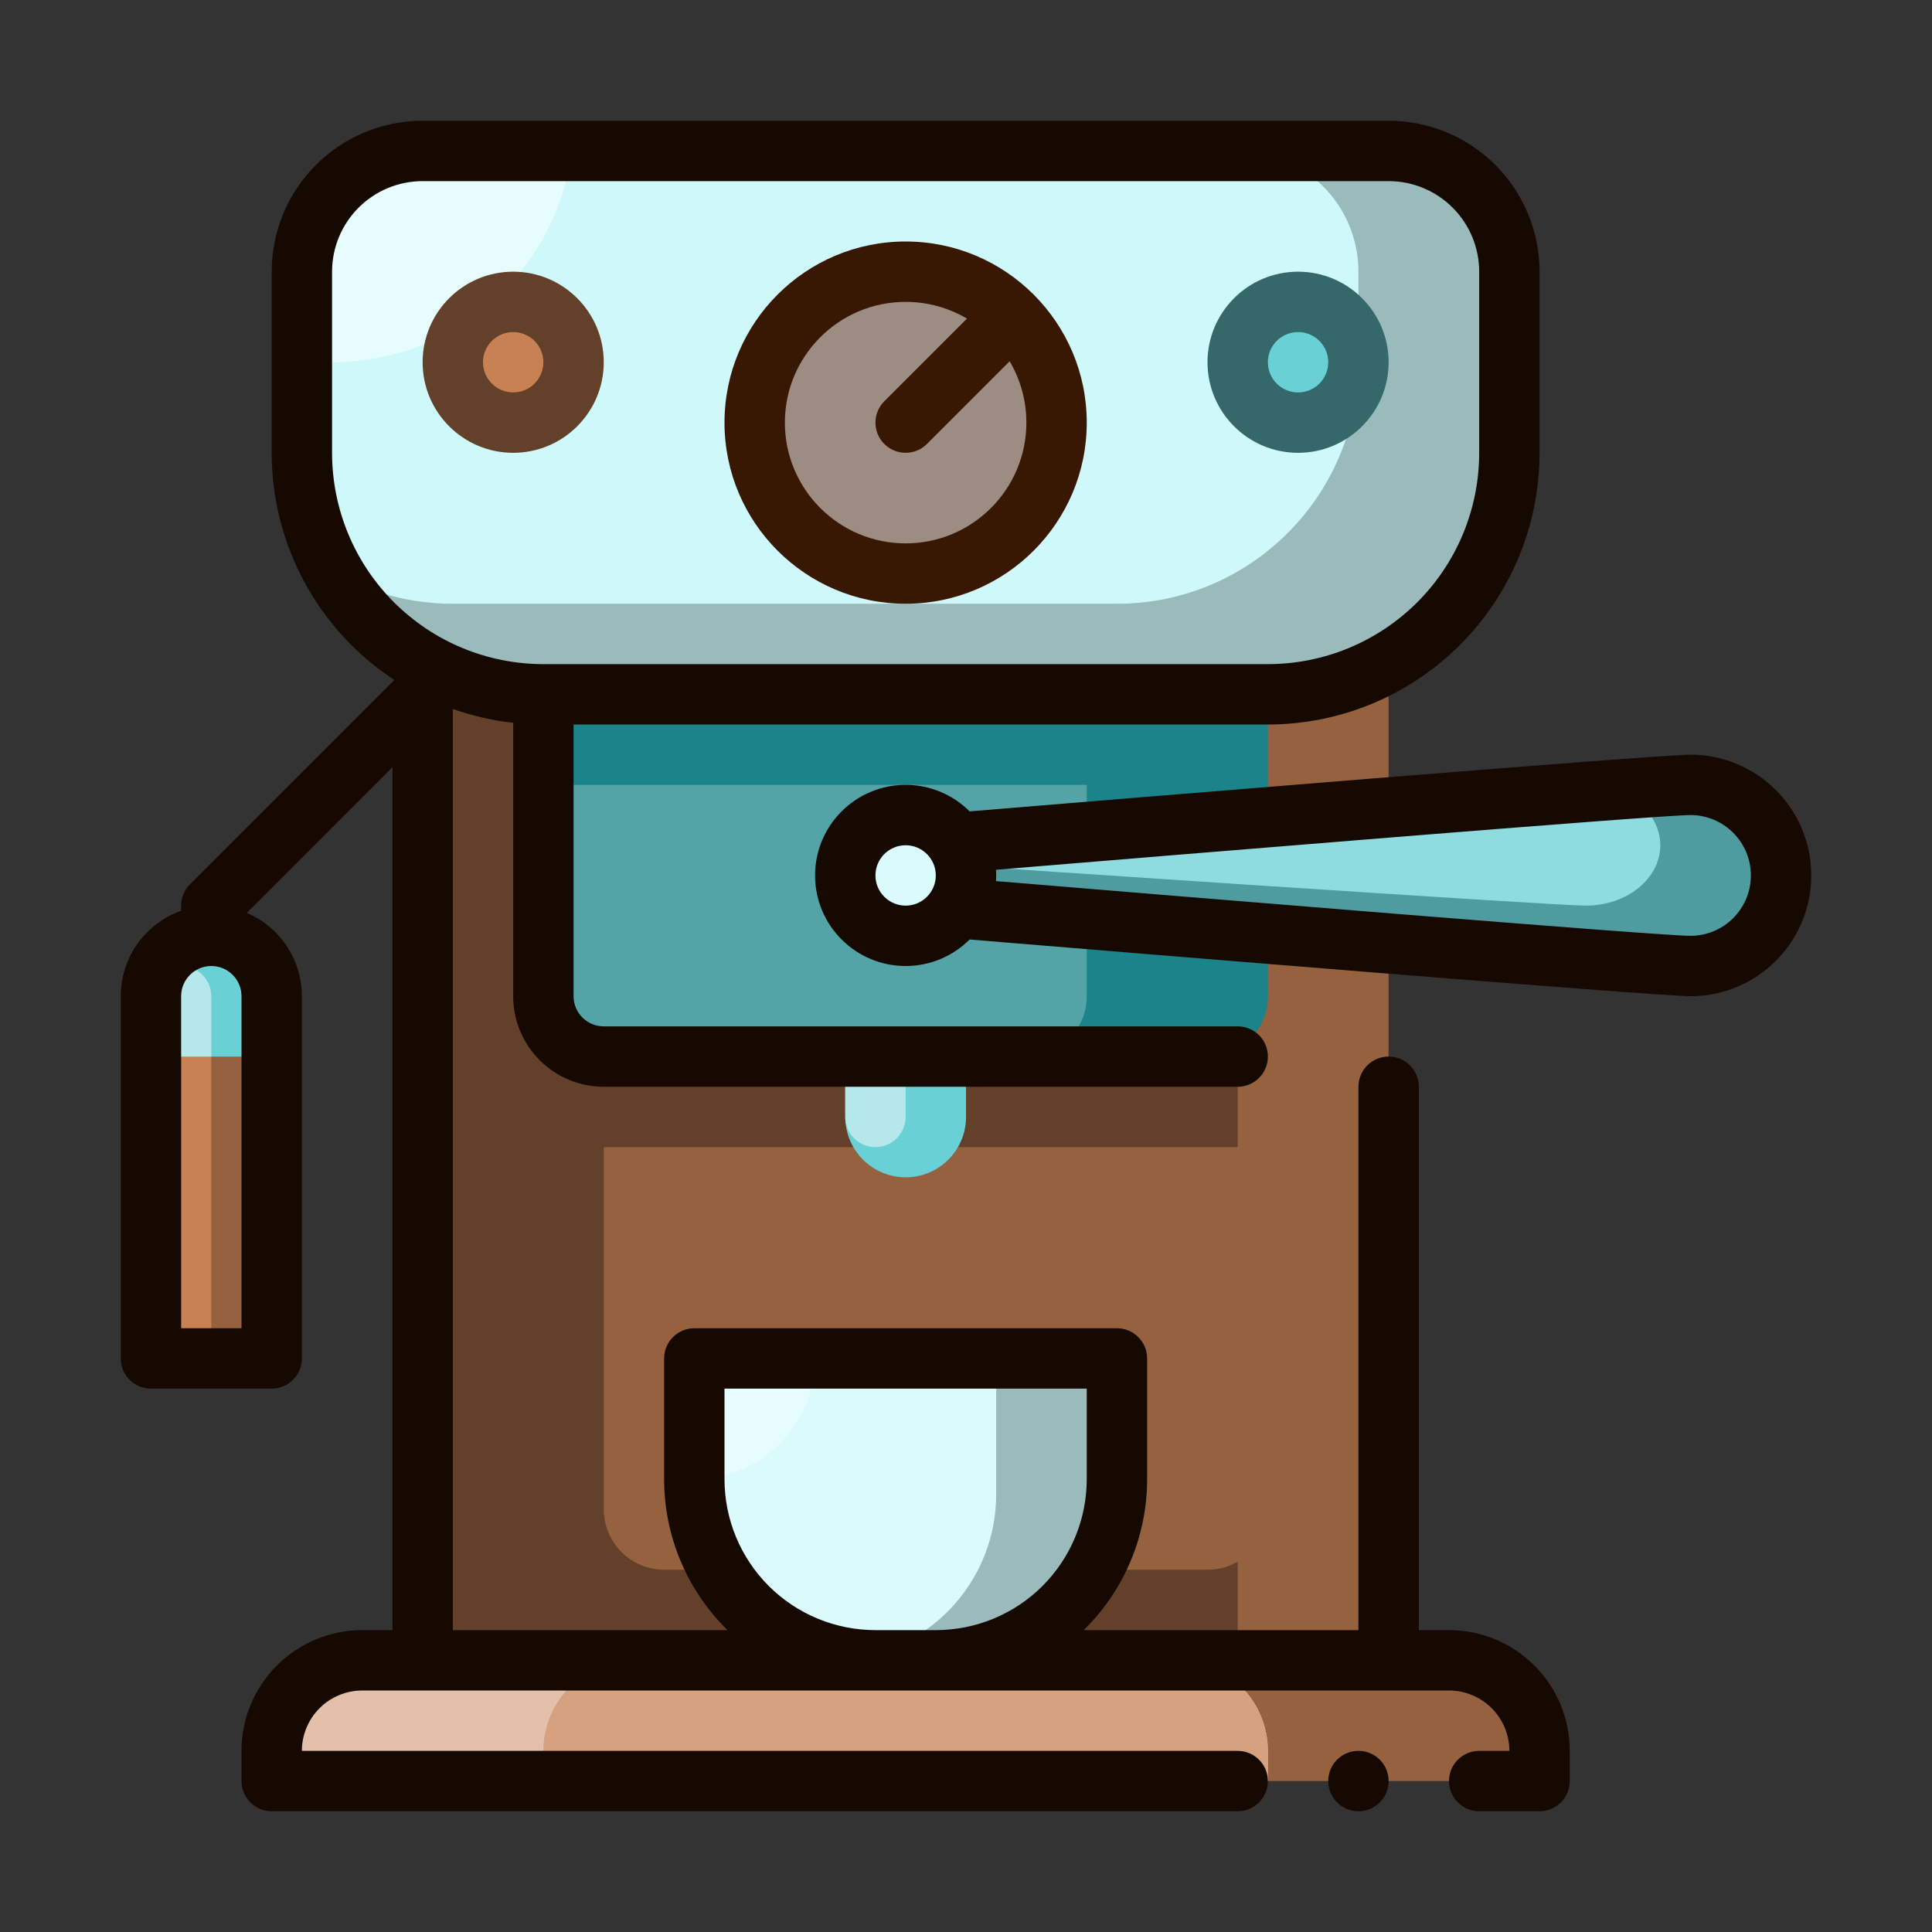
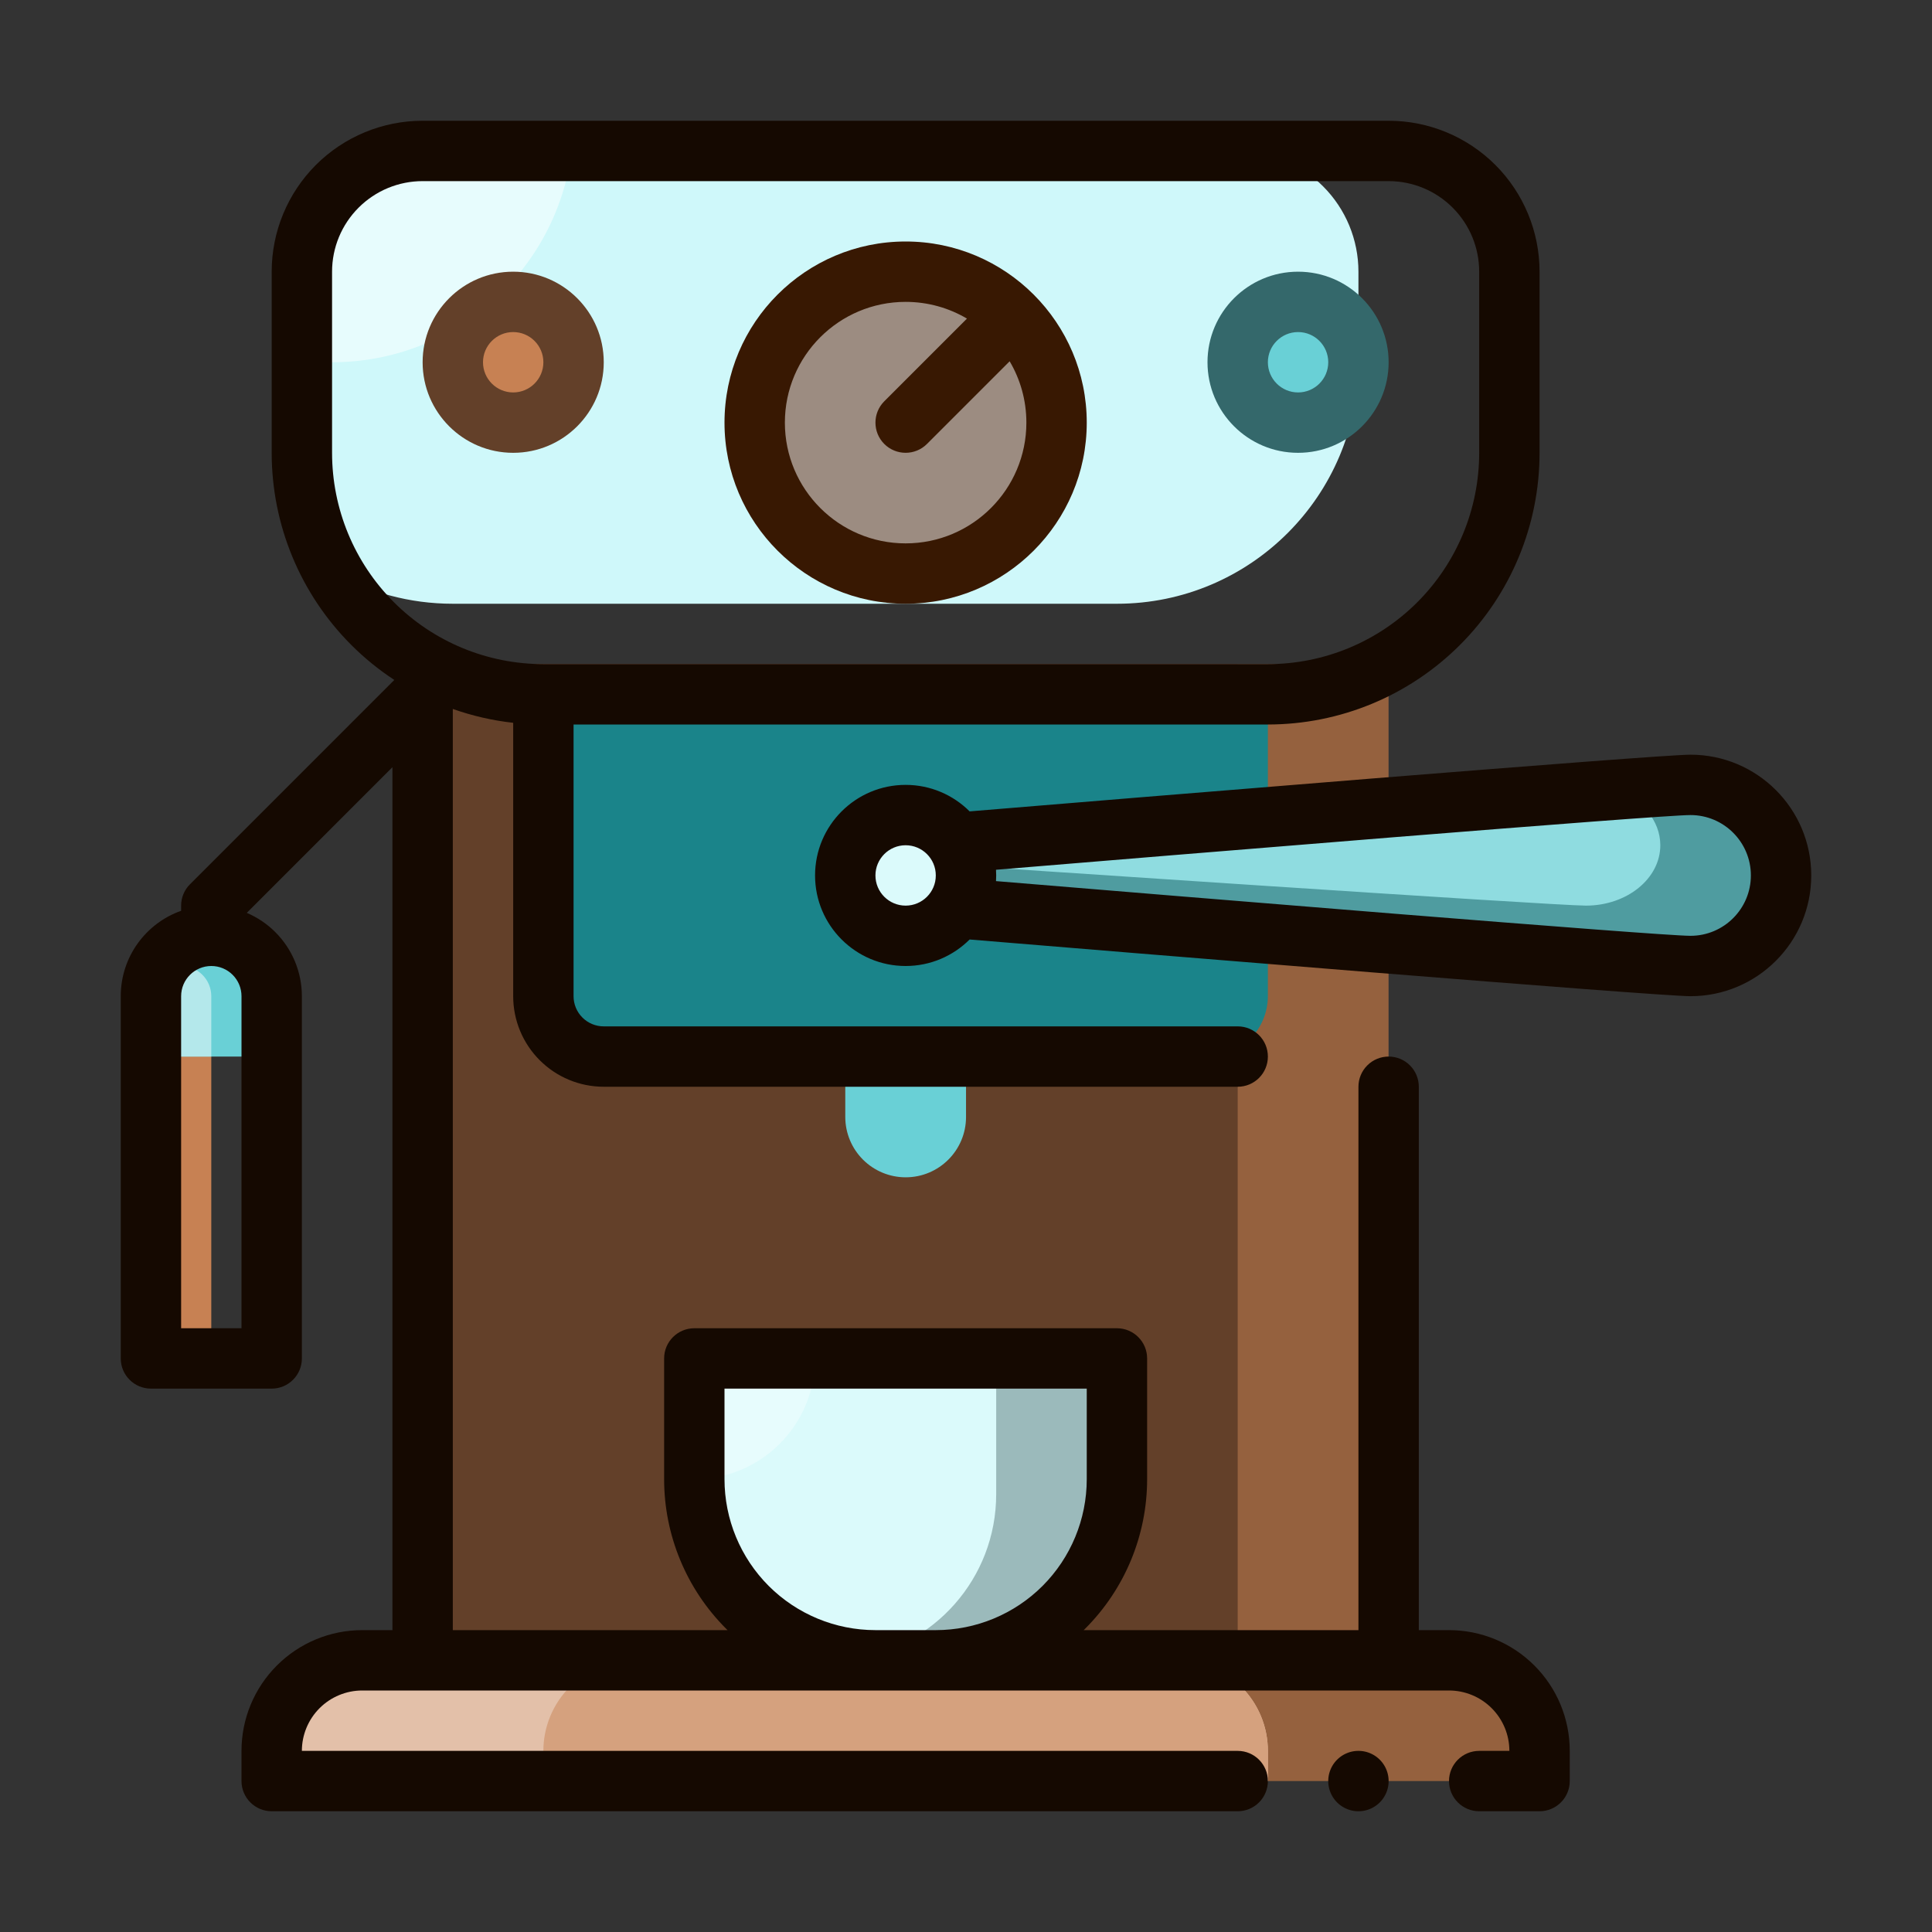
<svg xmlns="http://www.w3.org/2000/svg" id="svg121" clip-rule="evenodd" fill-rule="evenodd" height="512" stroke-linejoin="round" stroke-miterlimit="2" viewBox="0 0 64 64" width="512">
  <rect x="0" y="0" width="64" height="64" fill="#333333" stroke="none" />
  <path id="path4" d="m51 58c0-.796-.316-1.559-.879-2.121-.563-.563-1.324-.879-2.12-.879-7.734 0-28.269 0-36.002 0-.795 0-1.557.316-2.12.879-.563.563-.879 1.326-.879 2.121v1h42z" fill="#95613e" stroke-width=".669" />
  <path id="path8" d="m42 58c0-.796-.317-1.559-.878-2.121-.563-.563-1.327-.879-2.123-.879-6.274 0-20.724 0-26.998 0-.796 0-1.56.316-2.123.879-.561.563-.878 1.326-.878 2.121v1h33z" fill="#e3c0a9" stroke-width=".593" />
  <path id="path12" d="m42 58c0-.796-.317-1.559-.878-2.121-.563-.563-1.326-.879-2.122-.879-4.611 0-13.389 0-18 0-.795 0-1.558.316-2.122.879-.562.563-.878 1.326-.878 2.121v1h24z" fill="#d5a17e" stroke-width=".506" />
-   <path id="rect16" d="m5.001 34h4v11h-4z" fill="#95613e" stroke-width=".343" />
  <path id="rect20" d="m4.999 34h2v11h-2z" fill="#c78153" stroke-width=".242" />
  <path id="path24" d="m9.001 33c0-.53-.211-1.039-.586-1.414-.375-.375-.884-.586-1.414-.586-1.105 0-2.0.895-2 2v2h4z" fill="#69d0d6" stroke-width=".207" />
  <path id="path28" d="m6.999 33c0-.552-.448-1-1-1-.552 0-1.0.448-1.0 1v2h2s0-1.127 0-2z" fill="#b4e8eb" stroke-width=".126" />
  <path id="rect32" d="m13.998 22.002h32v33h-32z" fill="#95613e" stroke-width="1.678" />
  <path id="rect36" d="m14 22.002h27v33h-27z" fill="#634029" stroke-width="1.541" />
-   <path id="path40" d="m42.002 38h-22v12c0 .531.211 1.039.585 1.414.375.375.884.586 1.415.586h17.999c.531 0 1.04-.211 1.415-.586.374-.375.585-.884.585-1.414z" fill="#95613e" stroke-width=".906" />
  <path id="path44" d="m32.001 35h-4v2c0 .531.211 1.039.586 1.414.375.375.884.586 1.414.586 1.105 0 2-.895 2-2z" fill="#69d0d6" stroke-width=".207" />
-   <path id="path48" d="m29.999 35h-2v2c0 .552.448 1.0 1 1.0.552 0 1-.448 1-1 0-.872 0-2 0-2z" fill="#b4e8eb" stroke-width=".126" />
  <path id="path52" d="m36.999 45h-14v4c0 1.592.632 3.117 1.757 4.243 1.125 1.126 2.652 1.758 4.243 1.758h1.999c1.591 0 3.118-.632 4.243-1.758 1.126-1.125 1.757-2.651 1.757-4.243 0-2.125 0-4 0-4z" fill="#9bbabb" stroke-width=".611" />
  <path id="path56" d="m33 45v4.5c0 2.788-2.074 5.091-4.764 5.451-1.309-.168-2.535-.765-3.479-1.708-1.125-1.126-1.757-2.652-1.757-4.243v-4z" fill="#dbfafb" />
  <path id="path58" d="m27 45c0 1.061-.421 2.078-1.172 2.828-.75.751-1.767 1.172-2.828 1.172v-4z" fill="#e7fcfd" />
-   <path id="path60" d="m50.002 9.001c0-1.061-.421-2.079-1.171-2.829-.752-.75-1.768-1.171-2.829-1.171-7.664 0-24.336 0-32 0-1.061 0-2.077.421-2.829 1.171-.749.75-1.171 1.768-1.171 2.829v5.999c0 2.122.843 4.157 2.344 5.657 1.499 1.5 3.533 2.343 5.656 2.343h24c2.123 0 4.157-.843 5.656-2.343 1.501-1.5 2.344-3.535 2.344-5.657z" fill="#9bbabb" stroke-width="1.386" />
  <path id="path64" d="m14 5h27c1.061 0 2.078.421 2.828 1.172.751.75 1.172 1.767 1.172 2.828v3c0 4.418-3.582 8-8 8-6.468 0-15.532 0-22 0-1.438 0-2.787-.379-3.953-1.043-.68-1.196-1.047-2.558-1.047-3.957 0-2.078 0-4.228 0-6 0-1.061.421-2.078 1.172-2.828.75-.751 1.767-1.172 2.828-1.172z" fill="#cff8fa" />
  <path id="path66" d="m18.938 5c-.492 3.947-3.859 7-7.938 7h-1v-3c0-1.061.421-2.078 1.172-2.828.75-.751 1.767-1.172 2.828-1.172z" fill="#e7fcfd" />
  <path id="path68" d="m42 23h-24v10c0 .53.211 1.039.586 1.414.376.375.883.586 1.414.586h20c.531 0 1.038-.211 1.414-.586.374-.375.586-.884.586-1.414 0-3.414 0-10 0-10z" fill="#1a848a" stroke-width=".876" />
-   <path id="path72" d="m36 26h-18v7c0 .531.211 1.039.586 1.414.376.375.884.586 1.415.586h13.999c.53 0 1.039-.211 1.415-.586.374-.375.586-.884.586-1.414 0-2.652 0-7 0-7z" fill="#53a3a7" stroke-width=".657" />
  <path id="circle76" d="m35.001 14a5 5 0 0 1 -5 5 5 5 0 0 1 -5-5 5 5 0 0 1 5-5 5 5 0 0 1 5 5z" fill="#9c8c81" stroke-width=".556" />
  <g stroke-width=".222">
    <path id="circle80" d="m19 12a2 2 0 0 1 -2 2 2 2 0 0 1 -2-2 2 2 0 0 1 2-2 2 2 0 0 1 2 2z" fill="#c78153" />
    <path id="circle84" d="m45 12a2 2 0 0 1 -2 2 2 2 0 0 1 -2-2 2 2 0 0 1 2-2 2 2 0 0 1 2 2z" fill="#69d0d6" />
    <path id="circle88" d="m32 29a2 2 0 0 1 -2 2 2 2 0 0 1 -2-2 2 2 0 0 1 2-2 2 2 0 0 1 2 2z" fill="#dbfafb" />
  </g>
  <path id="path92" d="m56 26c1.656 0 3 1.344 3 3s-1.344 3-3 3c-1.296 0-25-1.975-25-1.975v-2.051s23.704-1.975 25-1.975z" fill="#4f9ca0" stroke-width=".333" />
  <path id="path96" d="m53.504 26.161c.879.305 1.496 1.014 1.496 1.839 0 1.104-1.104 2-2.464 2-1.065 0-20.536-1.316-20.536-1.316v-.793c3.614-.299 16.082-1.33 21.504-1.73z" fill="#8fdce0" />
  <path id="path98" d="m42 59c0 .265-.105.52-.293.707-.187.188-.442.293-.707.293-5.518 0-32 0-32 0-.552 0-1-.448-1-1 0 0 0-.426 0-1 0-1.061.421-2.078 1.172-2.828.75-.751 1.767-1.172 2.828-1.172h1v-28.586l-4.825 4.826c.35.149.672.364.946.639.563.562.879 1.325.879 2.121v12c0 .552-.448 1-1 1h-4c-.552 0-1-.448-1-1v-12c0-1.306.835-2.418 2-2.829v-.171c0-.265.105-.52.293-.707l6.769-6.769c-.51-.334-.988-.722-1.426-1.16-1.688-1.688-2.636-3.977-2.636-6.364 0-2.078 0-4.228 0-6 0-1.326.527-2.598 1.464-3.536.938-.937 2.21-1.464 3.536-1.464h32c1.326 0 2.598.527 3.536 1.464.937.938 1.464 2.21 1.464 3.536v6c0 2.387-.948 4.676-2.636 6.364s-3.977 2.636-6.364 2.636h-23v9c0 .265.105.52.293.707.187.188.442.293.707.293h21.001c.552 0 .999.447.999.999v.002c0 .552-.447.999-.999.999h-21.001c-.796 0-1.559-.316-2.121-.879-.563-.562-.879-1.325-.879-2.121v-9.056c-.685-.076-1.356-.231-2-.459v30.515h9.101c-.017-.017-.034-.033-.051-.05-1.312-1.313-2.05-3.093-2.05-4.95v-4c0-.552.448-1 1-1h14c.552 0 1 .448 1 1v4c0 1.857-.738 3.637-2.05 4.95-.017.017-.034.033-.051.05h9.101v-18c0-.265.105-.52.293-.707.187-.188.442-.293.707-.293s.52.105.707.293c.188.187.293.442.293.707v18h1c1.061 0 2.078.421 2.828 1.172.751.75 1.172 1.767 1.172 2.828v1c0 .552-.448 1-1 1h-2c-.552 0-1-.448-1-1s.448-1 1-1h1c0-.53-.211-1.039-.586-1.414s-.884-.586-1.414-.586c-7.731 0-28.269 0-36 0-.53 0-1.039.211-1.414.586s-.586.884-.586 1.414h31c.552 0 1 .448 1 1zm-6-13h-12v3c0 1.326.527 2.598 1.464 3.536.938.937 2.21 1.464 3.536 1.464h2c1.326 0 2.598-.527 3.536-1.464.937-.938 1.464-2.21 1.464-3.536zm-28-13c0-.265-.105-.52-.293-.707-.187-.188-.442-.293-.707-.293-.552 0-1 .448-1 1v11h2zm41-24v6c0 1.857-.737 3.637-2.05 4.95s-3.093 2.05-4.95 2.05h-24c-1.857 0-3.637-.737-4.95-2.05s-2.05-3.093-2.05-4.95c0-2.078 0-4.228 0-6 0-.796.316-1.559.879-2.121.562-.563 1.325-.879 2.121-.879h32c.796 0 1.559.316 2.121.879.563.562.879 1.325.879 2.121z" fill="#150901" />
  <path id="path100" d="m32.12 26.878c4.848-.401 22.757-1.878 23.88-1.878 2.208 0 4 1.792 4 4s-1.792 4-4 4c-1.123 0-19.031-1.477-23.88-1.878-.543.542-1.293.878-2.12.878-1.656 0-3-1.344-3-3s1.344-3 3-3c.827 0 1.577.336 2.12.878zm.874 2.31c5.65.468 21.94 1.812 23.006 1.812 1.104 0 2-.896 2-2s-.896-2-2-2c-1.066 0-17.356 1.344-23.006 1.812.004.062.006.125.006.188s-.002.126-.006.188zm-2.994-1.188c.552 0 1 .448 1 1s-.448 1-1 1-1-.448-1-1 .448-1 1-1z" fill="#150901" />
  <path id="path102" d="m43 9c-1.656 0-3 1.344-3 3s1.344 3 3 3 3-1.344 3-3-1.344-3-3-3zm0 2c.552 0 1.0.448 1.0 1s-.448 1-1.0 1-1-.448-1-1.0.448-1.0 1-1z" fill="#34686b" stroke-width=".222" />
  <path id="path106" d="m17 9c-1.656 0-3 1.344-3 3s1.344 3 3 3 3-1.344 3-3-1.344-3-3-3zm0 2c.552 0 1.0.448 1.0 1s-.448 1-1.0 1-1-.448-1-1.0.448-1.0 1-1z" fill="#634029" stroke-width=".222" />
  <path id="path110" d="m30 8c-3.311 0-6 2.689-6 6s2.689 6 6 6 6-2.689 6-6-2.689-6-6-6zm2.032 2.554c-.596-.352-1.291-.554-2.032-.554-2.208 0-4 1.792-4 4s1.792 4 4 4 4-1.792 4-4c0-.741-.202-1.436-.554-2.032l-2.739 2.739c-.39.39-1.024.39-1.414 0s-.39-1.024 0-1.414z" fill="#381802" />
  <path id="circle112" d="m46 59a1 1 0 0 1 -1 1 1 1 0 0 1 -1-1 1 1 0 0 1 1-1 1 1 0 0 1 1 1z" fill="#150901" stroke-width=".2" />
</svg>